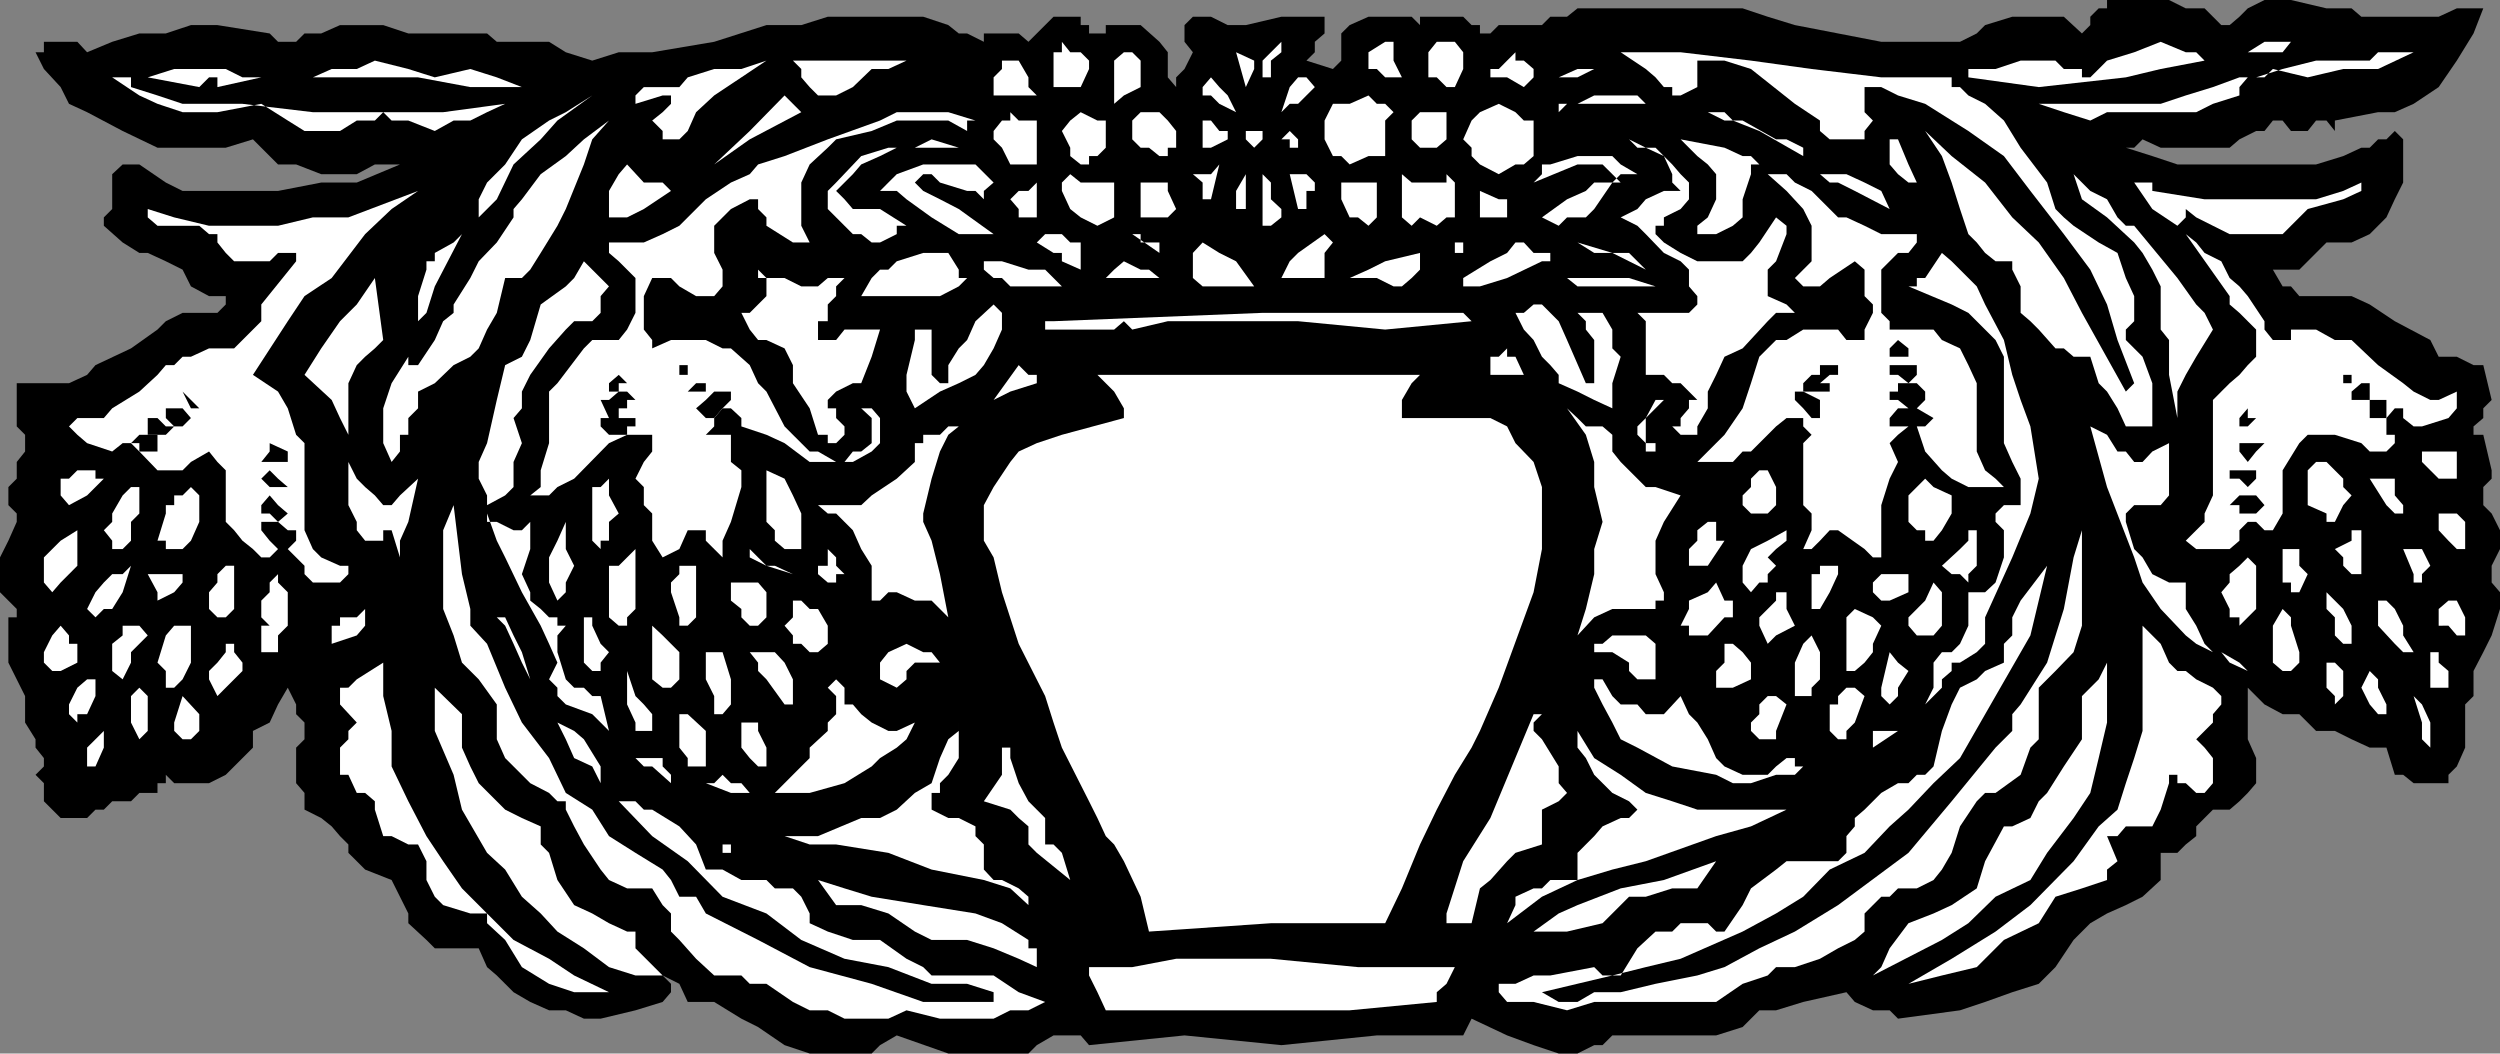
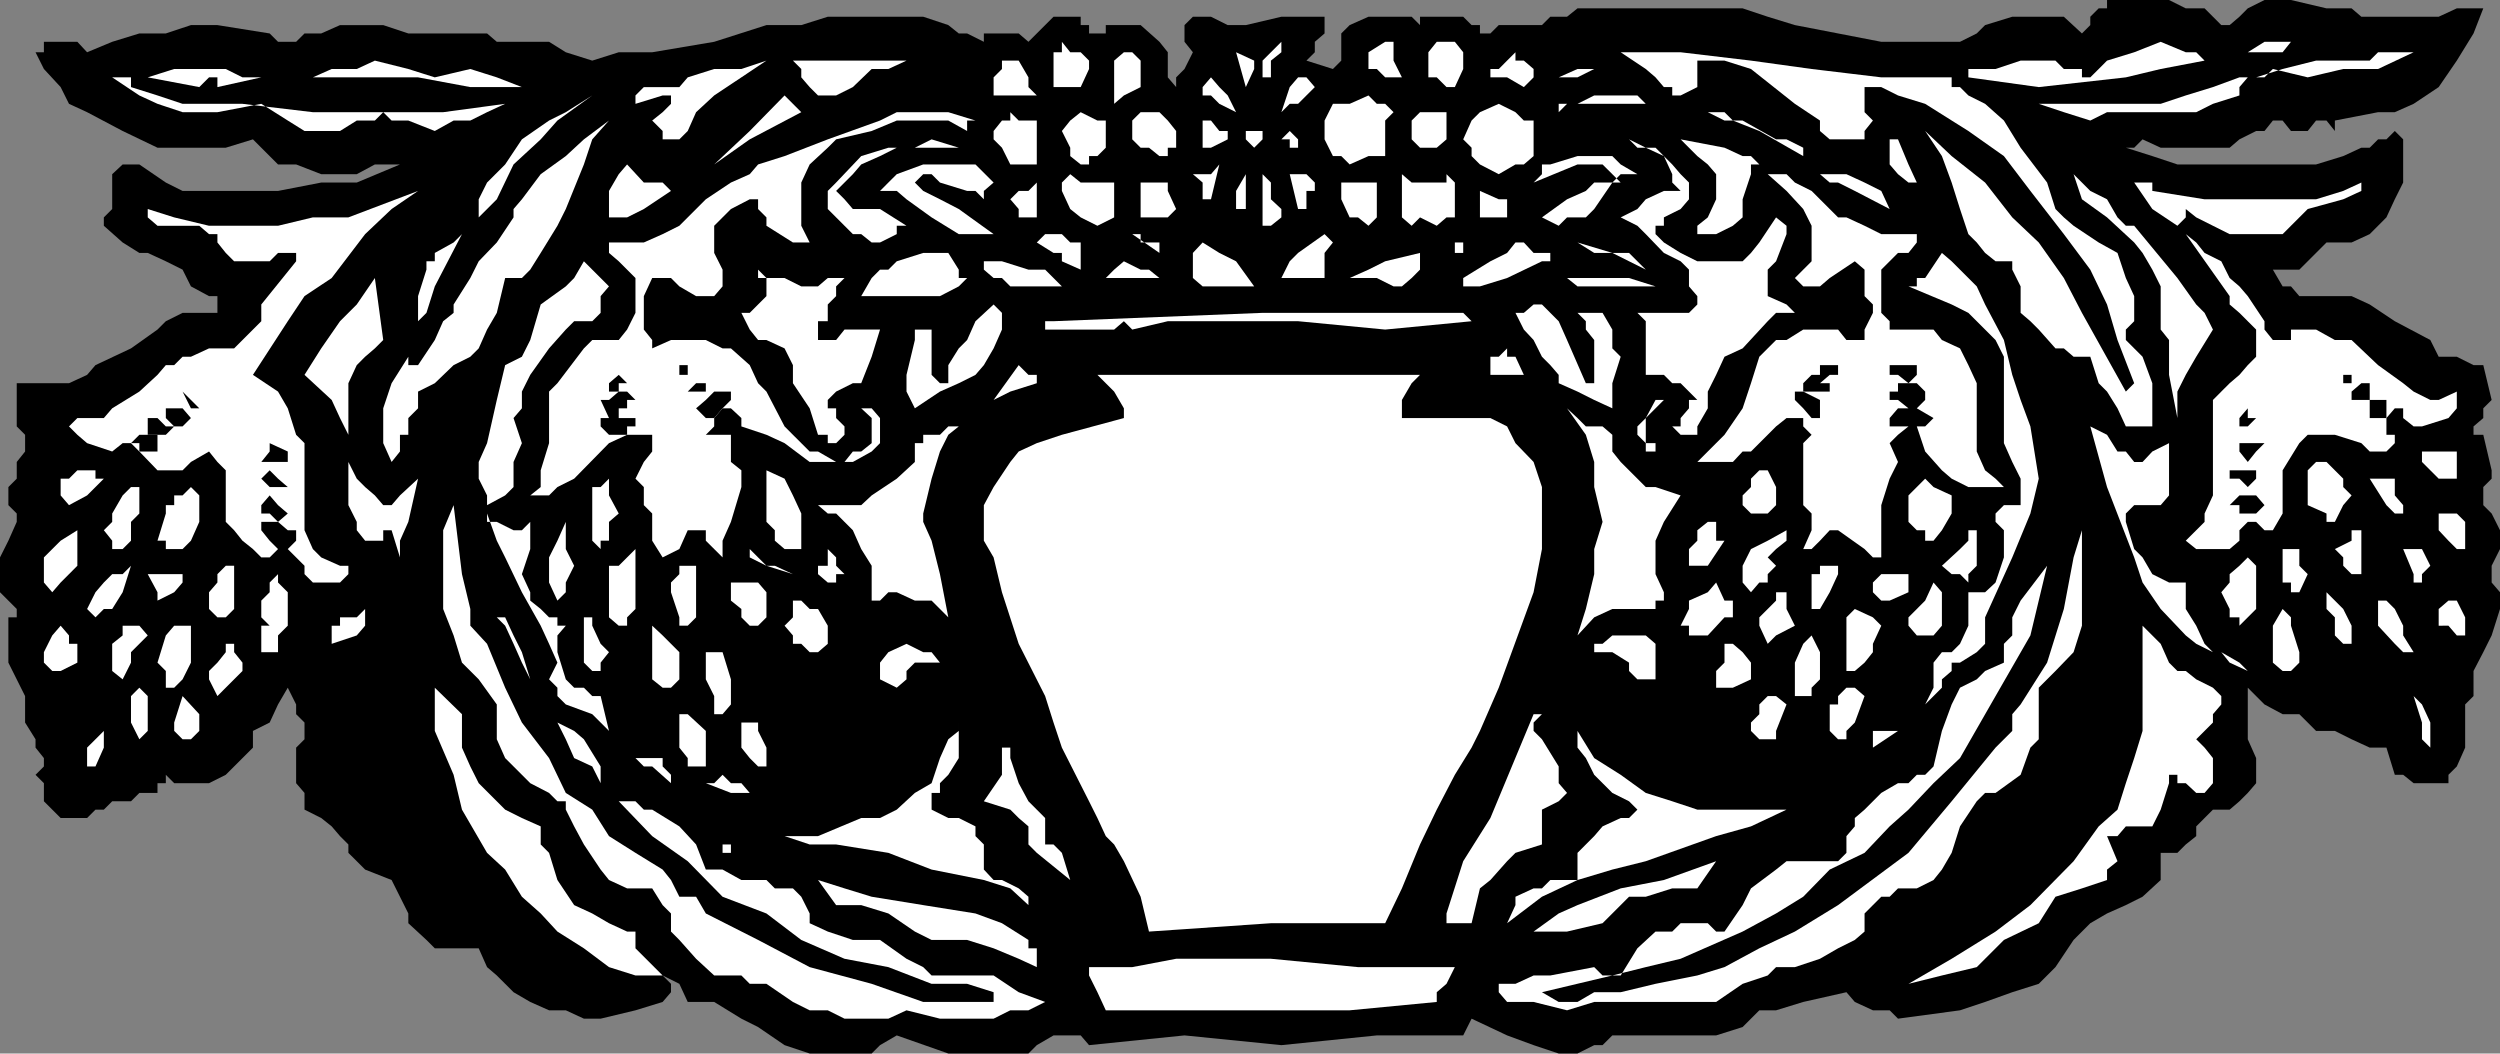
<svg xmlns="http://www.w3.org/2000/svg" width="358.801" height="151.199">
  <rect width="100%" height="100%" fill="#808080" stroke="none" />
-   <path d="M307.5 0h3.8l2.403 1.2h2.7l2.398 2.402H320l1.402-1.2 1.2-1.203L325 0h3.8l5.102 1.2h3.598l1.402 1.202H350l2.602-1.203h3.8L355 4.801l-2.398 3.898L350 12.5l-3.598 2.402-2.699 1.2h-2.402l-6.2 1.199v1.5l-1.199-1.5h-1.5l-1.199 1.5h-2.402l-1.2-1.5h-1.398L325 18.8h-1.2l-2.397 1.2L320 21.2h-9.898L307.5 20l-1.2 1.2h-1.198l3.8 1.202 3.598 1.2h19.902l3.899-1.2 2.601-1.203h1.2L341.3 20h1.199l1.203-1.2 1.2 1.2v6.2l-1.2 2.402-1.203 2.597-1.2 1.203-1.198 1.2L337.5 34.8h-3.598l-2.699 2.699L330 38.7h-3.797l1.399 2.402h1.199L330 42.5h7.5l2.602 1.2 3.601 2.402 5.098 2.699L350 51.199h2.602L355 52.402h1.402l1.2 5-1.2 1.2V60L355 61.2v1.202h1.402l1.2 5.098v1.2l-1.2 1.202V72.5l1.2 1.2 1.199 2.402V78.8l-1.2 2.398v2.403l1.2 1.398v2.402l-1.2 3.797-1.199 2.403L355 96.3v3.601l-1.2 1.2v6.199l-1.197 2.7-1.2 1.2v1.202h-5l-1.5-1.203h-1.199l-1.203-3.898h-2.398l-2.602-1.2-2.398-1.199h-2.7l-1.199-1.203L330 102.5h-2.398L325 101.102l-1.2-1.2-1.198-1.203v7.403l1.199 2.699v3.601l-1.2 1.399-1.199 1.199-1.402 1.2h-2.398l-1.2 1.202-1.199 1.2V120l-1.5 1.2-1.203 1.202h-2.398v3.899l-2.602 2.398-2.398 1.203-2.7 1.2L300 132.5l-2.398 2.402-2.602 3.899-2.398 2.398-3.801 1.203-3.899 1.399-3.601 1.199-8.899 1.2-1.199-1.2h-2.402l-2.598-1.2-1.203-1.398-6.2 1.399-3.898 1.199H252.5l-1.2 1.2-1.198 1.202-3.801 1.2h-14.899L230 150h-1.2l-2.398 1.2h-2.699l-3.601-1.2-3.801-1.398-5.098-2.403-1.203 2.403h-12.398l-13.7 1.398L170 148.602 156.3 150l-1.198-1.398h-3.899L148.801 150l-1.2 1.2h-11.5l-7.398-2.598-2.402 1.398-1.2 1.2h-8.898l-3.601-1.2-3.801-2.598-2.399-1.203-3.902-2.398h-3.797l-1.203-2.602L95.102 140l1.199 1.2v1.202l-1.2 1.399L91.204 145l-5 1.2h-2.402l-2.598-1.2h-2.402l-2.7-1.2-2.398-1.398L71.301 140l-1.399-1.2-1.199-2.698h-6.3l-1.2-1.2-2.601-2.402v-1.398l-1.2-2.403-1.199-2.398-3.8-1.5-1.2-1.2L50 122.403V121.2l-1.2-1.2-1.198-1.398-1.5-1.2-2.399-1.203v-2.398l-1.203-1.399v-5.101l1.203-1.2V103.7l-1.203-1.2v-1.398l-1.2-2.403-1.398 2.403-1.199 2.597-2.402 1.203v2.399l-3.899 3.898L30 112.402h-5l-1.2-1.203v1.203h-1.198v1.399H20L18.8 115h-2.698l-1.2 1.2h-1.199l-1.203 1.202H8.703L6.301 115v-2.598L5.1 111.2l1.2-1.199v-1.2l-1.2-1.5v-1.198L3.6 103.7v-3.797l-2.398-4.8v-6.5h1.2v-1.2l-1.2-1.203L0 85v-5l1.203-2.398 1.2-2.7V73.7l-1.2-1.199v-2.598l1.2-1.203v-2.398l1.199-1.5v-2.399l-1.2-1.203V55h7.5l2.598-1.2 1.203-1.398L18.801 50l3.8-2.7 1.2-1.198 2.402-1.2h5l1.2-1.203V42.5H30l-2.598-1.398-1.199-2.403-2.402-1.199-2.598-1.2H20l-2.398-1.5-2.7-2.398V31.2l1.2-1.199v-5l1.5-1.398H20l3.8 2.597 2.403 1.203h13.7l6.199-1.203h5.101l6.2-2.597H53.8L51.203 25h-5.101L42.5 23.602h-2.598L36.301 20l-3.899 1.2h-9.8l-5-2.4-5.102-2.698-2.598-1.2L8.703 12.5 6.301 9.902 5.1 7.5h1.2V6h4.8l1.4 1.5L16.102 6 20 4.8h3.8l3.602-1.198h3.801l7.5 1.199L39.903 6H42.5l1.203-1.2h2.399L48.8 3.603H55L58.602 4.8h11.3L71.301 6h7.5l2.402 1.5L85 8.7l3.8-1.2h4.802L102.5 6l7.5-2.398h5l3.8-1.2h13.7l3.602 1.2 1.5 1.199h1.199L141.203 6V4.8h5l1.399 1.2L150 3.602l1.203-1.2h3.899v1.2h1.199V4.8h2.402V3.6h5l2.7 2.399 1.199 1.5v3.602L168.8 12.5v-1.398l1.199-1.2 1.203-2.402L170 6V3.602l1.203-1.2h2.598l2.402 1.2h2.598l5.101-1.2h6.2v2.399L188.703 6v1.5L187.5 8.7l3.8 1.202 1.2-1.203V4.801l1.203-1.2 2.7-1.199h6.199l1.199 1.2v-1.2H210l1.203 1.2h1.2V4.8h1.5l1.199-1.2h6.199l1.199-1.199h2.402l1.5-1.203h23.7l3.601 1.203 3.899 1.2L270 6h11.3l2.403-1.2 1.2-1.198 3.898-1.2h7.402l2.598 2.399L300 3.6V2.403l1.203-1.203h1.2V0h5.097" />
+   <path d="M307.5 0h3.8l2.403 1.2h2.7l2.398 2.402H320l1.402-1.2 1.2-1.203L325 0h3.8l5.102 1.2h3.598l1.402 1.202H350l2.602-1.203h3.8L355 4.801l-2.398 3.898L350 12.5l-3.598 2.402-2.699 1.2h-2.402l-6.2 1.199v1.5l-1.199-1.5h-1.5l-1.199 1.5h-2.402l-1.2-1.5h-1.398L325 18.8h-1.2l-2.397 1.2L320 21.2h-9.898L307.5 20l-1.2 1.2h-1.198l3.8 1.202 3.598 1.2h19.902l3.899-1.2 2.601-1.203h1.2L341.3 20h1.199l1.203-1.2 1.2 1.2v6.2l-1.2 2.402-1.203 2.597-1.2 1.203-1.198 1.2L337.5 34.8h-3.598l-2.699 2.699L330 38.7h-3.797l1.399 2.402h1.199L330 42.5h7.5l2.602 1.2 3.601 2.402 5.098 2.699L350 51.199h2.602L355 52.402h1.402l1.2 5-1.2 1.2V60L355 61.2v1.202h1.402l1.2 5.098v1.2l-1.2 1.202V72.5l1.2 1.2 1.199 2.402V78.8l-1.2 2.398v2.403l1.2 1.398v2.402l-1.2 3.797-1.199 2.403L355 96.3v3.601l-1.2 1.2v6.199l-1.197 2.7-1.2 1.2v1.202h-5l-1.5-1.203h-1.199l-1.203-3.898h-2.398l-2.602-1.2-2.398-1.199h-2.7l-1.199-1.203L330 102.5h-2.398L325 101.102l-1.2-1.2-1.198-1.203v7.403l1.199 2.699v3.601l-1.2 1.399-1.199 1.199-1.402 1.2h-2.398l-1.2 1.202-1.199 1.2V120l-1.5 1.2-1.203 1.202h-2.398v3.899l-2.602 2.398-2.398 1.203-2.7 1.2L300 132.5l-2.398 2.402-2.602 3.899-2.398 2.398-3.801 1.203-3.899 1.399-3.601 1.199-8.899 1.2-1.199-1.2h-2.402l-2.598-1.2-1.203-1.398-6.2 1.399-3.898 1.199H252.5l-1.2 1.2-1.198 1.202-3.801 1.2h-14.899L230 150h-1.2l-2.398 1.2h-2.699l-3.601-1.2-3.801-1.398-5.098-2.403-1.203 2.403h-12.398l-13.7 1.398L170 148.602 156.3 150l-1.198-1.398h-3.899L148.801 150l-1.2 1.2h-11.5l-7.398-2.598-2.402 1.398-1.2 1.2h-8.898l-3.601-1.2-3.801-2.598-2.399-1.203-3.902-2.398h-3.797l-1.203-2.602L95.102 140l1.199 1.2v1.202l-1.2 1.399L91.204 145l-5 1.2h-2.402l-2.598-1.2h-2.402l-2.7-1.2-2.398-1.398L71.301 140l-1.399-1.2-1.199-2.698h-6.3l-1.2-1.2-2.601-2.402v-1.398l-1.2-2.403-1.199-2.398-3.8-1.5-1.2-1.2L50 122.403V121.2l-1.2-1.2-1.198-1.398-1.5-1.2-2.399-1.203v-2.398l-1.203-1.399v-5.101l1.203-1.2V103.7l-1.203-1.2v-1.398l-1.2-2.403-1.398 2.403-1.199 2.597-2.402 1.203v2.399l-3.899 3.898L30 112.402h-5l-1.2-1.203v1.203h-1.198v1.399H20L18.8 115h-2.698l-1.2 1.2h-1.199l-1.203 1.202H8.703L6.301 115v-2.598L5.1 111.2l1.2-1.199v-1.2l-1.2-1.5v-1.198L3.6 103.7v-3.797l-2.398-4.8v-6.5h1.2v-1.2l-1.2-1.203L0 85v-5l1.203-2.398 1.2-2.7V73.7l-1.2-1.199v-2.598l1.2-1.203v-2.398l1.199-1.5v-2.399l-1.2-1.203V55h7.5l2.598-1.2 1.203-1.398L18.801 50l3.8-2.7 1.2-1.198 2.402-1.2h5V42.5H30l-2.598-1.398-1.199-2.403-2.402-1.199-2.598-1.2H20l-2.398-1.5-2.7-2.398V31.2l1.2-1.199v-5l1.5-1.398H20l3.8 2.597 2.403 1.203h13.7l6.199-1.203h5.101l6.2-2.597H53.8L51.203 25h-5.101L42.5 23.602h-2.598L36.301 20l-3.899 1.2h-9.8l-5-2.4-5.102-2.698-2.598-1.2L8.703 12.5 6.301 9.902 5.1 7.5h1.2V6h4.8l1.4 1.5L16.102 6 20 4.8h3.8l3.602-1.198h3.801l7.5 1.199L39.903 6H42.5l1.203-1.2h2.399L48.8 3.603H55L58.602 4.8h11.3L71.301 6h7.5l2.402 1.5L85 8.7l3.8-1.2h4.802L102.5 6l7.5-2.398h5l3.8-1.2h13.7l3.602 1.2 1.5 1.199h1.199L141.203 6V4.8h5l1.399 1.2L150 3.602l1.203-1.2h3.899v1.2h1.199V4.8h2.402V3.6h5l2.7 2.399 1.199 1.5v3.602L168.8 12.5v-1.398l1.199-1.2 1.203-2.402L170 6V3.602l1.203-1.2h2.598l2.402 1.2h2.598l5.101-1.2h6.2v2.399L188.703 6v1.5L187.5 8.7l3.8 1.202 1.2-1.203V4.801l1.203-1.2 2.7-1.199h6.199l1.199 1.2v-1.2H210l1.203 1.2h1.2V4.8h1.5l1.199-1.2h6.199l1.199-1.199h2.402l1.5-1.203h23.7l3.601 1.203 3.899 1.2L270 6h11.3l2.403-1.2 1.2-1.198 3.898-1.2h7.402l2.598 2.399L300 3.6V2.403l1.203-1.203h1.2V0h5.097" />
  <path fill="#fff" d="M210 7.5v2.402l-1.2 2.598h-1.198l-1.399-1.398H205V7.5l1.203-1.5h2.598L210 7.5M331.203 6h-2.402l-1.2 1.5h-5L325 6h6.203M200 6v2.7l1.203 2.402h-2.402l-1.2-1.2h-1.199V7.5l2.399-1.5H200m-44.898 1.5 1.199 1.2v1.202l-1.2 2.598h-3.898v-5h1.2V6l1.199 1.5h1.5m28.8 0-1.5 1.2v2.402h-1.199V8.699l2.7-2.699v1.5m132.499 1.2-6.3 1.202-5 1.2-12.5 1.398-10.102-1.398v-1.2h3.902L290 8.7h5l1.203 1.203h2.598v1.2H300l1.203-1.2 1.2-1.203 3.897-1.2 3.8-1.5 3.602 1.5h1.5l1.2 1.2m-75.199-1.2 10.098 1.2L260 9.901l10 1.2h10.102V12.5h1.199l1.199 1.2 2.402 1.202 2.7 2.399L290 21.199l3.8 5L295 30l1.203 1.2 1.399 1.202 3.601 2.399 2.7 1.5 1.199 3.601L306.3 42.5v3.602l-1.2 1.199v1.5l2.399 2.398L308.902 55v6.2h-3.8l-1.2-2.598-1.5-2.403L301.203 55 300 51.2h-2.398l-1.399-1.2H295l-2.398-2.7-1.2-1.198-1.402-1.2v-3.8l-1.2-2.403V37.5h-2.398l-1.5-1.2-1.199-1.5-1.203-1.198L281.3 30l-1.198-3.8-1.399-3.798-2.402-3.601 3.8 3.601 4.801 3.797 3.899 5 3.8 3.602 3.602 5.101 2.598 5 6.3 11.297 1.2-1.199-2.399-6.2-1.5-5.1-2.402-5-3.797-5.098-4.8-6.2-3.801-5-5.102-3.601-6.2-3.899-3.898-1.203L270 12.5h-2.398v3.602L268.8 17.3l-1.2 1.5V20h-5l-1.398-1.2v-1.5l-3.601-2.398-6.301-5-3.8-1.202h-3.898v3.8l-2.399 1.2H240v-1.2h-1.2l-1.198-1.398-1.399-1.2-3.601-2.402h8.601m-77.5 1.2v3.8l-2.402 1.2-1.399 1.202V8.7l1.399-1.199h1.199l1.203 1.2M180 8.7v1.202l-1.2 2.598-1.398-5L180 8.7m166.402-1.2-5.101 2.402h-5l-5.098 1.2-5-1.2-1.203 1.2h-1.2l3.802-1.2 4.8-1.203h7.7L341.3 7.5h5.101m-126.299 3.602-1.399 1.398-2.402-1.398h-2.399v-1.2h1.2L216.3 8.7l1.2-1.2v1.2h1.203l1.399 1.202v1.2m-90-2.402L127.5 9.901h-2.398l-2.7 2.598L120 13.7h-2.598l-1.199-1.2L115 11.102v-1.2L113.8 8.7H110l-3.598 2.403L102.5 13.7l-2.598 2.403-1.199 2.699L97.5 20h-2.398v-1.2l-1.5-1.5 1.5-1.198 1.199-1.2V13.7h-1.2l-3.898 1.203V13.7l1.2-1.199H97.5l1.203-1.398 3.797-1.2h3.902L110 8.7h20.102m18.698 5h-6.198v-2.598l1.199-1.2V8.7h2.402l1.399 2.403V12.5l1.199 1.2m-86.399-2.598 5.098-1.2 3.8 1.2 3.602 1.398H67.5L60 11.102H44.902l2.7-1.2h3.601L53.801 8.7l4.8 1.203 3.801 1.2M37.5 11.102 31.203 12.5v-1.398H30L28.602 12.5l-7.399-1.398L25 9.902h7.402l2.399 1.2H37.5m191.3-1.2-2.398 1.2h-2.699l2.7-1.2h2.398m-51.399 6.2-2.402-1.2-1.2-1.203h-1.198V12.5l1.199-1.398L175 12.5l1.203 1.2 1.2 2.402M187.5 13.7l-1.2 1.202h-1.198l-1.2 1.2 1.2-3.602 1.199-1.398h1.199l1.203 1.398-1.203 1.2" />
  <path fill="#fff" d="m18.8 12.5 3.802 1.2 3.601 1.202h8.598l10.101 1.2h18.7l8.898-1.2-2.598 1.2L67.5 17.3h-2.398l-2.7 1.5-3.8-1.5h-2.399L55 16.1l-1.2 1.2h-2.597l-2.402 1.5h-5.098l-2.402-1.5-3.801-2.399-6.297 1.2h-5l-3.601-1.2L20 13.7l-3.898-2.597H18.8V12.5m303.802-1.398-1.2 1.398v1.2l-3.8 1.202-2.399 1.2h-12.8L300 17.3l-3.797-1.2-3.601-1.199H290h20.102l3.601-1.203 3.899-1.199 3.8-1.398h1.2M85 13.7l-5 3.6-2.398 2.7-3.899 3.602-2.402 5-2.598 2.597v-2.597l1.2-2.403 2.597-2.597L74.902 20l3.899-2.7 2.402-1.198L85 13.699m151.203 1.203h-11.3l-1.2 1.2v-1.2h2.7L228.8 13.7h6.2l1.203 1.203M115 16.102 107.602 20l-5.102 3.602 5.102-4.801 5-5.102 1.199 1.203 1.199 1.2m85 0-1.2 1.199v5.101h-2.398l-2.699 1.2-1.203-1.2h-1.2L190.103 20v-2.7l1.199-2.398h2.402l2.7-1.203 1.199 1.203h1.199l1.199 1.2m18.702 1.198h1.399v5.102l-1.399 1.2H217.5L215.102 25l-2.7-1.398-1.199-1.2V21.2L210 20l1.203-2.7 1.2-1.198 2.699-1.2 2.398 1.2 1.203 1.199M168.8 18.8v2.4h-1.198v1.202h-1.2l-1.5-1.203h-1.199L162.5 20v-2.7l1.203-1.198h2.7l1.199 1.199 1.199 1.5m38.801-.001V20l-1.399 1.2h-2.402l-1.2-1.2v-2.7l1.2-1.198h3.8V18.8M140 17.3h-1.2v1.5l-2.698-1.5h-7.399l-3.601 1.5L120 20l-1.2 1.2-2.597 2.402L115 26.199v6.203l1.203 2.399h-2.402L110 32.402V31.2l-1.2-1.2v-1.398h-1.198l-2.7 1.398-2.402 2.402v3.899l1.203 2.398v2.403L102.5 42.5h-2.598L97.5 41.102l-1.2-1.2h-2.698l-1.2 2.598v4.8l1.2 1.5V50l2.699-1.2h5l2.402 1.2h1.2l2.699 2.402L108.8 55l1.2 1.2 2.602 5 1.199 1.202 2.402 2.399h1.2L120 66.3h1.203l1.2-1.5h1.199l1.5-1.2V60l-1.5-1.398h1.5L126.3 60v3.602l-1.2 1.199-2.699 1.5h-6.199l-3.601-2.7L110 62.403l-3.598-1.203V60l-1.5-1.398h-1.199L102.5 60v1.2l-1.2 1.202h3.602v3.899l1.5 1.199v2.402l-1.5 5-1.199 2.7V80l-1.203-1.2-1.2-1.198v-1.5h-2.597L97.5 78.8 95.102 80l-1.5-2.398v-3.903l-1.2-1.199v-2.598L91.203 68.7l1.2-2.398 1.199-1.5v-2.399H90l-2.598 1.2-5 5.097L80 69.902l-1.2 1.2h-2.698l1.5-1.2V67.5l1.199-3.898v-7.403L80 55l3.8-5 1.2-1.2h3.8l1.2-1.5 1.203-2.398v-5L88.801 37.5l-1.399-1.2v-1.5h5l2.7-1.198 2.398-1.2 3.8-3.8 3.602-2.403 2.7-1.199 1.199-1.398 3.8-1.2 6.2-2.402 7.5-2.7 2.402-1.198h7.399L140 17.3m118.8 3.9v1.202l-6.3-3.601-3.797-1.5H247.5l-2.398-1.2h2.398l1.203 1.2h1.399l4.8 2.699h1.5l2.399 1.2m-100.098-2.4v2.4l-1.203 1.202h-1.2v1.2h-1.198l-1.5-1.2V21.2l-1.2-2.398 1.2-1.5 1.5-1.2 2.398 1.2h1.203v1.5M148.8 18.8v4.802H145l-1.2-2.403L142.603 20v-1.2l1.199-1.5H145v-1.198l1.203 1.199h2.598v1.5M176.203 20l-2.402 1.2h-1.2v-3.9h1.2L175 18.8h1.203V20M72.5 39.902l-1.2 5-1.398 2.399L68.703 50 67.5 51.2l-2.398 1.202-2.7 2.598L60 56.2v2.402L58.602 60v2.402h-1.2v2.399l-1.199 1.5L55 63.6v-5l1.203-3.6 2.399-3.8v1.202H60l2.402-3.601 1.2-2.7 1.5-1.199V43.7l2.398-3.797 1.203-2.402 2.598-2.7 2.402-3.6V30l1.2-1.398L77.601 25l3.601-2.598L83.801 20l3.601-2.7L85 20l-1.2 3.602L81.204 30 80 32.402l-2.398 3.899-1.5 2.398-1.2 1.203H72.5M186.3 21.2h-1.198V20h-1.2l1.2-1.2L186.3 20v1.2m-5.097-1.2L180 21.2l-1.2-1.2v-1.2h2.403V20m71.297 3.602h-1.2V25l-1.198 3.602v2.597l-1.399 1.203-2.402 1.2h-2.7v-1.2l1.5-1.203 1.2-2.597V25l-1.2-1.398-1.5-1.2L241.204 20l6.297 1.2 2.602 1.202h1.199l1.199 1.2" />
  <path fill="#fff" d="M138.8 21.2h-10.097l-2.402 1.202-2.7 1.2L122.403 25 120 27.402l1.203 1.2 1.2 1.398h3.898l3.8 2.402h-1.398v1.2l-2.402 1.199h-1.2l-1.5-1.2h-1.199L118.801 30v-2.598L120 26.2l3.602-3.797L127.5 21.2h3.8l2.404-1.2 3.899 1.2h1.199m99.998 1.202 1.2 1.2L241.203 25l1.2 1.2v2.402l-1.2 1.398-2.402 1.2v1.202h-1.2v1.2l1.2 1.199 2.402 1.5 2.399 1.199h6.5l1.199-1.2 1.199-1.5 2.402-3.6 1.5 1.202v1.2l-1.5 3.898-1.199 1.2v3.8l2.7 1.2 1.199 1.202h-2.7l-1.199 1.2L250.102 50l-2.602 1.2-1.2 2.6-1.198 2.4v2.402l-1.5 2.597v1.203h-2.399L240 61.2h1.203V60l1.2-1.398v-1.2h1.199l-1.2-1.203L241.203 55H240l-1.2-1.2h-2.597V55v-8.898l-1.203-1.2h7.402l1.2-1.203V42.5l-1.2-1.398v-2.403l-1.199-1.199-2.402-1.2-2.598-2.698-1.203-1.2-2.398-1.203L235 30l1.203-1.398 2.598-1.2h2.402L240 26.2V25l-1.2-2.598-2.597-1.203L233.801 20 235 21.2h2.602l1.199 1.202M272.402 20l1.5 3.602 1.2 2.597h-1.2l-1.5-1.199-1.199-1.398V20h1.2" />
  <path fill="#fff" d="M235 25h-2.398l-1.2 1.2-2.601 3.8-1.2 1.2h-2.699l-1.199 1.202-2.402-1.203 3.601-2.597 2.7-1.2L228.8 26.2h3.8l-1.197-1.2L230 23.602h-3.598l-6.3 2.597L221.3 25v-1.398h1.199l3.902-1.2h5l1.2 1.2L235 25M96.3 27.402 92.403 30 90 31.2h-2.598v-3.798L88.801 25 90 23.602l2.402 2.597h2.7l1.199 1.203m46.301-1.202-1.399 1.202v1.2l-1.203-1.2h-1.2l-3.898-1.203L133.703 25H132.5l-1.2 1.2 1.2 1.202 2.402 1.2 2.7 1.398 5 3.602h-5l-3.899-2.403-3.601-2.597-1.399-1.2h-2.402L127.5 26.2l1.203-1.2 3.797-1.398h7.5l2.602 2.597m31.198 2.403h-1.198v-2.403L171.203 25h2.598L175 23.602l-1.2 5m8.602 3.8h-1.199V25l1.2 1.2v2.402l1.5 1.398v1.2l-1.5 1.202M265 31.2l2.602 1.202 2.398 1.2h5.102V34.8l-1.2 1.5h-1.5l-1.199 1.199L270 38.7v6.202l1.203 1.2V47.3h6.297l1.203 1.5 2.598 1.2 1.199 2.402L283.703 55v9.8l1.2 2.7 1.5 1.2 1.199 1.202H282.5l-2.398-1.203-1.399-1.199-2.402-2.7-1.2-3.6h1.2L277.5 60l-2.398-1.398 1.199-1.2V56.2L275.1 55h-2.699v1.2h-1.199v1.202h1.2l1.5 1.2h-1.5l-1.2 1.398v1.2h2.7l-1.5 1.202-1.2 1.2 1.2 2.699-1.2 2.398L270 72.5V80h-1.2l-1.198-1.2-3.801-2.698h-1.2l-1.398 1.5L260 78.8h-1.2l1.2-2.7v-2.4l-1.2-1.199v-8.898l1.2-1.2-1.2-1.203V60h-2.398l-1.5 1.2-1.199 1.202-2.402 2.399h-1.2l-1.398 1.5h-7.5 2.399l3.898-3.899 2.602-3.8L251.3 55l1.199-3.8 1.203-1.2 1.2-1.2h1.5l2.398-1.5h5l1.2 1.5h2.602v-1.5l1.199-2.398V43.7l-1.2-1.199v-3.8l-1.398-1.2-3.601 2.402-1.399 1.2h-2.402l-1.2-1.2 1.2-1.203L260 37.5v-5.098L258.8 30l-2.398-2.598L253.703 25h2.7l1.199 1.2L260 27.401 262.602 30l1.199 1.2H265m-76.297-5v1.202H187.5V30h-1.2l-1.198-5h2.398l1.203 1.2m18.899 0V25l1.199 1.2v5h-1.2l-1.398 1.202-2.402-1.203-1.2 1.203-1.398-1.203V25l1.399 1.2h5m63.601 3.8-5-2.598-2.402-1.203h-1.2L261.204 25H265l2.602 1.2L270 27.401 271.203 30m-112.5-3.8h1.2v5l-2.403 1.202-2.398-1.203-1.5-1.199-1.2-2.598V26.2l1.2-1.199 1.5 1.2h3.601M178.8 30h-1.398v-2.598L178.801 25v5M306.3 32.402l6.2 7.5 2.703 3.797 1.2 1.203 1.199 2.399-2.399 3.898-1.5 2.602-1.203 2.398V60l-1.2-6.2v-5l-1.198-1.5v-6.198l-1.2-2.403-1.402-2.398-1.2-1.5-3.898-3.602-3.601-2.597L297.6 25l1.2 1.2 1.2 1.201 2.402 1.2 1.5 2.597 1.2 1.203h1.199M197.602 26.2v5l-1.2 1.202-1.5-1.203h-1.199l-1.203-2.597v-2.403h5.102m-30 1.203L168.8 30l-1.2 1.2h-3.898v-5h3.899v1.202m141.301 0 7.5 1.2h16l3.899-1.2 2.601-1.203v1.203l-2.601 1.2L331.203 30l-3.601 3.602H320l-2.398-1.2-2.399-1.203-1.5-1.199v1.2l-1.203 1.202L308.902 30l-2.601-3.8h2.601v1.202M148.8 26.2v5h-2.597V30L145 28.602l1.203-1.2h1.399L148.8 26.2m67.5 2.402v2.597h-3.898v-3.797l2.7 1.2h1.199M60 27.402 56.203 30l-3.8 3.602-4.801 6.3-3.899 2.598-2.402 3.602-5 7.699 3.601 2.398 1.399 2.403 1.199 3.8 1.203 1.2v12.5l1.2 2.699L46.101 80l2.699 1.2H50v1.202l-1.2 1.2h-3.898l-1.199-1.2V81.2l-2.402-2.398 1.199-1.2v-1.5h-1.2l-1.398-1.199H37.5v1.2l1.203 1.5 1.2 1.199-1.2 1.199H37.5l-1.2-1.2-1.5-1.198-1.198-1.5-1.2-1.2V67.5l-1.199-1.2L30 64.8l-2.598 1.5-1.199 1.2h-3.601L20 64.8l-1.2-1.198h-1.198l-1.5 1.199-3.602-1.2-1.398-1.199-1.2-1.203 1.2-1.199h3.8l1.2-1.398L20 56.199l2.602-2.398 1.199-1.399H25l1.203-1.203h1.2L30 50h3.602l3.898-3.898v-2.403l5-6.199v-1.2h-2.598l-1.199 1.2h-5.101l-1.2-1.2-1.199-1.5v-1.198H30l-1.398-1.2h-6L21.203 31.2V30L25 31.2l5 1.202h9.902l5-1.203H50l10-3.797m130.102 12.5h-6.2l1.2-2.402 1.199-1.2 3.8-2.698 1.2 1.199-1.2 1.5v3.601M66.3 33.602l-3.898 7.5-1.199 3.8-1.203 1.2V48.8v-6.3l1.203-3.8v-1.2h1.2v-1.2l2.699-1.5 1.199-1.198m88.801 1.198v3.9l-2.7-1.2v-1.2h-1.199l-2.402-1.5L150 33.603h2.402l1.2 1.199h1.5m11.3-.002v1.5l-3.902-2.698h1.203V34.8h2.7" />
  <path fill="#fff" d="M322.602 42.5 325 46.102V47.3l1.203 1.5h2.598v-1.5h3.601l2.7 1.5h2.398l3.8 3.601L344.903 55l1.5 1.2 2.399 1.202H350l2.602-1.203v2.403l-1.2 1.398-3.8 1.2h-1.2l-1.5-1.2v-1.398h-1.199L342.5 60v2.402h1.203v1.2L342.5 64.8h-2.398l-1.2-1.2-3.8-1.199h-3.899l-1.203 1.2-2.398 3.898v6.2l-1.399 2.402H325l-1.2-1.2h-1.198l-1.2 1.2v1.5L320 78.8h-4.797l-1.5-1.2 2.7-2.699V73.7l1.199-2.597v-13.7L318.8 56.2 320 55l1.402-1.2 1.2-1.398L323.8 51.2v-3.898l-2.399-2.399L320 43.7v-1.2l-6.297-8.898 1.5 1.199 1.2 1.5L318.8 37.5l1.2 2.402 1.402 1.2 1.2 1.398m-86.399-3.8-4.8-2.4H228.8l-2.399-1.5 5 1.5h2.399l1.2 1.2 1.203 1.2M210 34.8v1.5h-1.2v-1.5h1.2m-30 6.302h-7.398l-1.399-1.2v-3.601l1.399-1.5L175 36.3l2.402 1.199L180 41.102m42.5-4.802v1.2h-1.2l-5 2.402-3.898 1.2H210v-1.2l3.902-2.402 2.399-1.2 1.199-1.5h1.203l1.399 1.5h2.398m-83.7 3.602-1.198 1.2-2.7 1.398h-11.3l1.5-2.598L126.3 38.7h1.199l1.203-1.199 3.797-1.2h3.602l1.5 2.4v1.202h1.199m150 13.897 1.2 3.602 1.402 3.797 1.2 7.5-1.2 5L288.801 80l-3.899 8.602v3.8l-1.199 1.2-2.402 1.5h-1.2V96.3l-1.398 1.199v1.2l-2.402 2.402 1.199-2.403v-3.597l1.203-1.5h1.399l1.199-1.2L282.5 89.8V85h2.402l1.5-1.398 1.2-3.602v-3.898l-1.2-1.2V73.7l1.2-1.199H290v-3.8l-1.2-2.4-1.198-2.698V51.199l-1.2-2.398-2.699-2.7-1.203-1.199-2.398-1.203-6.2-2.597h1.2v-1.2h1.199l2.402-3.601 1.399 1.199 2.398 2.402 1.203 1.2 1.2 2.597 2.699 5.102 1.199 5M203.8 37.5v1.2l-1.198 1.202-1.399 1.2H200l-2.398-1.2h-3.899l2.7-1.203L198.8 37.5l5-1.2v1.2m-51.398 3.602H145l-1.2-1.2h-1.198l-1.399-1.203V37.5h2.598l3.8 1.2H150l2.402 2.402m-65 0L86.203 42.5v2.402L85 46.102h-2.598L81.203 47.3 78.801 50l-2.7 3.8-1.199 2.4v2.402L73.703 60l1.2 3.602-1.2 2.699v3.601l-1.203 1.2-2.598 1.398v2.402h1.399l2.402 1.2h1.2l1.199-1.2v3.899l-1.2 3.601 1.2 2.598v1.2l1.5 1.202 1.199 1.2H80V89.8h1.203L80 91.199v2.403l1.203 3.898 1.2 1.2H83.8l1.2 1.201h1.203l1.2 5-1.2-1.203L85 102.5l-3.797-1.398-1.203-1.2V98.7l-1.2-1.2 1.2-2.398-1.2-2.7-1.198-2.601-2.7-4.801-2.402-5-1.2-2.398-1.398-3.903v-2.597l-1.199-2.403v-2.398l1.2-2.7 1.398-6.199 1.199-5 2.402-1.203 1.2-2.398 1.5-5.102 3.601-2.597 1.2-1.2L83.8 37.5l3.601 3.602m79.001-1.2H157.5h1.203l1.2-1.203L161.3 37.5l2.402 1.2h1.2l1.5 1.202m-49 1.2 1.399-1.2h2.402l-1.203 1.2V42.5l-1.2 1.2v2.402h-1.398V48.8H120l1.203-1.5h5.098l-1.2 3.898-1.5 3.801h-1.199L120 56.2l-1.2 1.202v1.2h1.2V60l1.203 1.2v1.202l-1.203 1.2h-1.2v-1.2h-1.398l-1.199-3.8L113.801 55v-2.598L112.6 50l-2.6-1.2h-1.2l-1.198-1.5-1.2-2.398h1.2L108.8 43.7l1.2-1.2v-2.598h-1.2V38.7l1.2 1.203h2.602l2.398 1.2h2.402m120.2-.001h-11.2l-1.5-1.2h8.899l3.8 1.2M55 48.8 53.8 50l-1.398 1.2-1.199 1.202L50 55v7.402L48.8 60l-1.198-2.598-3.899-3.601L46.102 50l2.699-3.898 2.402-2.403 2.598-3.797L55 48.801M227.602 55h1.199v-6.2l-1.2-1.5v-1.198l-1.199-1.2H230l1.402 2.399V50l1.2 1.2-1.2 3.8v3.602l-2.601-1.2-2.399-1.203L223.703 55v-1.2l-1.203-1.398-1.2-1.203-1.198-2.398-1.399-1.5-1.203-2.399h1.203l1.399-1.203h1.199l2.402 2.403 1.2 2.699L227.601 55M143.8 44.902v2.399L142.603 50l-1.399 2.402L140 53.801 137.602 55l-2.7 1.2-3.601 2.402-1.2-2.403v-2.398l1.2-5v-1.5h2.402v6.5l1.2 1.199h1.199v-2.598l1.5-2.402 1.199-1.2L140 46.103l2.602-2.403 1.199 1.203m67.402 1.199L198.801 47.3l-12.5-1.2h-18.7l-5.101 1.2-1.2-1.2-1.398 1.2H150v-1.2h1.203l30-1.199H210l1.203 1.2" />
-   <path d="M273.902 50v1.2h-2.699V50l1.2-1.2 1.5 1.2" />
  <path fill="#fff" d="M218.703 53.8h-4.8v-2.6h1.199L216.3 50v1.2h1.199l1.203 2.6" />
  <path d="M98.703 52.402v1.399H97.5v-1.399h1.203M275.102 53.8l-1.2 1.2-1.5-1.2h-1.199v-1.398h3.899v1.399" />
  <path fill="#fff" d="m148.8 55-3.8 1.2-2.398 1.202 3.601-5 1.399 1.399h1.199V55" />
  <path d="M263.8 52.402v1.399h-1.198L261.203 55h1.399v1.2H258.8V55l1.2-1.2h1.203v-1.398h2.598" />
  <path fill="#fff" d="m203.8 53.8-1.198 1.2-1.399 2.402V60h12.7l2.398 1.2 1.199 2.402 2.602 2.699 1.199 3.601v8.899L220.1 85l-5 13.7-2.699 6.202-1.199 2.399-2.402 3.898-2.598 5-2.402 5-2.598 6.301-2.402 5h-16.399l-17.5 1.2-1.199-5-2.402-5.098-1.399-2.403-1.199-1.199-1.203-2.598-1.2-2.402-3.898-7.7-1.199-3.6L150 99.901l-3.797-7.5L143.801 85l-1.2-5-1.398-2.398V72.5l1.399-2.598L145 66.301l1.203-1.5 2.598-1.2 3.601-1.199L161.301 60v-1.398l-1.399-2.403-2.402-2.398h46.3" />
  <path d="M337.5 55h-1.2v-1.2h1.2V55M90 55h-1.2v1.2h-1.398V55h-1.199 1.2l1.398-1.2L90 55m11.3 0v1.2h-2.597l1.2-1.2h1.398m238.801 1.2v1.202H337.5V56.2l1.402-1.2h1.2v1.2m-235.2 0v1.202l-1.199 1.2L102.5 60h-1.2l-1.398-1.398 1.399-1.2L102.5 56.2h2.402m-13.699 1.202H90v1.2h-1.2V60h2.403v1.2H90v1.202h-2.598L86.203 61.2V60h1.2l-1.2-2.598h1.2L88.8 56.2H90l1.203 1.203m170 1.199V60H260l-1.2-1.398-1.198-1.2V56.2h1.199l2.402 1.203v1.2m-232.601-.001h-1.2l-1.199-2.403 1.2 1.203 1.199 1.2m313.898-1.2V60h-2.398v-2.598h2.398" />
  <path fill="#fff" d="M238.8 57.402 236.204 60v3.602h1.399V64.8l1.199 1.5-1.2-1.5h-1.398v-1.2L235 62.403V61.2l1.203-1.2 1.399-2.598h1.199" />
  <path d="m27.402 60-1.199 1.2H25L23.8 60v-1.398h2.403l1.2 1.398" />
  <path fill="#fff" d="M231.402 62.402v2.399l1.2 1.5 3.601 3.601h1.399l3.601 1.2-2.402 3.8-1.2 2.7v4.8l1.2 2.598v1.2h-1.2v1.202h-6.199l-2.601 1.2-2.399 2.597 1.2-3.797 1.199-5v-3.601L230 74.902l-1.2-5v-3.601l-1.198-3.899-2.7-3.8 1.5 1.398 1.2 1.2H230l1.402 1.202" />
  <path d="m323.8 60-1.198 1.2h-1.2V60l1.2-1.398V60h1.199M25 61.2l-1.2 1.202h-2.597V60h1.399l1.199 1.2H25" />
  <path fill="#fff" d="M310.102 72.5H306.3l-1.2 1.2v1.202l1.2 3.899L307.5 80l1.402 2.402 2.399 1.2h2.402v3.8l1.5 2.399 1.2 2.601 1.199 1.2h1.199l2.601 1.5 1.2 1.199L320 95.1l-1.2-1.5h-1.198l-2.399-1.199-1.5-1.203-3.601-3.797-2.602-3.8L306.3 80l-3.898-10.098L300 61.2l2.402 1.203 1.5 2.399h1.2l1.199 1.5h1.199l1.402-1.5 2.399-1.2V61.2v9.903l-1.2 1.398M137.602 61.2l-1.5 1.202-1.2 2.399-1.199 3.898-1.203 5v1.203l1.203 2.7 1.2 4.8 1.199 6.2-2.399-2.403h-2.402L128.703 85H127.5l-1.2 1.2h-1.198v-5l-1.5-2.4-1.2-2.698L120 73.699h-1.2l-1.398-1.199h6.2l1.5-1.398 3.601-2.403 2.598-2.398v-2.7h1.199v-1.199h2.402l1.2-1.203h1.5" />
  <path d="M22.602 63.602V64.8H20v-1.2h-1.2l1.2-1.199h2.602v1.2M325 63.602l-1.2 1.199-1.198 1.5-1.2-1.5v-1.2H325M41.3 64.8v1.5h-3.8l1.203-1.5v-1.198l2.598 1.199" />
  <path fill="#fff" d="M352.602 67.5v1.2H350l-2.398-2.4v-1.5h5v2.7M55 72.5h1.203l1.2-1.398L60 68.699l-1.398 6.203-1.2 2.7V80l-1.199-3.898H55v1.5h-2.598l-1.199-1.5v-1.2L50 72.5v-6.2l1.203 2.4 1.2 1.202 1.398 1.2L55 72.5m281.3-2.598 1.2 1.2-1.2 1.398-1.198 2.402h-1.2V73.7l-2.699-1.199v-5l1.2-1.2h1.5l2.398 2.4v1.202m-322.598-.001-1.203 1.2L9.902 72.5l-1.199-1.398v-2.403h1.2l1.199-1.199h2.601v1.2h1.2l-1.2 1.202" />
  <path d="M323.8 67.5v1.2l-1.198 1.202-1.2-1.203H320V67.5h3.8" />
  <path fill="#fff" d="M115 76.102V78.8h-2.398l-1.399-1.2v-1.5L110 74.903V67.5l2.602 1.2 1.199 2.402L115 73.699v2.403M253.703 67.5l1.2 2.402V72.5l-1.2 1.2h-2.402l-1.2-1.2v-1.398l1.2-1.2V68.7l1.199-1.2h1.203" />
  <path d="M41.3 69.902h-2.597L37.5 68.7l1.203-1.199 1.2 1.2 1.398 1.202" />
  <path fill="#fff" d="M87.402 68.7v2.402l1.399 2.597-1.399 1.203v2.7h-1.199V78.8L85 77.6v-7.699h1.203l1.2-1.203m192.699 2.404v2.597l-1.399 2.403-1.203 1.5h-1.2v-1.5h-1.198l-1.2-1.2v-3.8l2.399-2.403 1.199 1.203 2.602 1.2m63.601-2.402v2.402l1.2 1.398v1.2h-1.2l-1.203-1.2-2.398-3.8h3.601M20 71.102v2.597l-1.2 1.203v2.7L17.603 78.8h-1.5v-1.2l-1.2-1.5 1.2-1.199V73.7l1.5-2.597 1.199-1.2H20v1.2m8.602 2.597v1.202l-1.2 2.7-1.199 1.199h-2.402v-1.2h-1.2l1.2-3.902V72.5H25v-1.398h1.203l1.2-1.2 1.199 1.2v2.597" />
  <path d="m325 72.5-1.2 1.2h-2.398v-1.2H320l1.402-1.398h2.399L325 72.5M41.3 73.7l-1.398 1.202-1.199-1.203H37.5V72.5l1.203-1.398 1.2 1.398 1.398 1.2" />
  <path fill="#fff" d="M69.902 92.402 72.5 98.7l2.402 5 3.899 5.102 2.402 5L85 116.199 87.402 120l3.801 2.402 3.899 2.399 1.199 1.5 1.199 2.398h2.402l1.399 2.403 7.5 3.8 7.402 3.899 8.899 2.398 7.398 2.602h10.102v-1.399L138.8 141.2h-5.098l-6.203-2.398-6.297-1.2-6.203-2.699-5-3.8-6.297-2.403-5-5.097-5.1-3.603-4.801-5h2.402l1.2 1.2h1.199l3.898 2.402 2.402 2.597 1.399 3.602h2.402l2.7 1.5H110l1.203 1.199h2.598l1.199 1.2 1.203 2.402v1.398l2.598 1.2 3.601 1.202h3.899l3.8 2.7 2.399 1.199 1.203 1.199h8.899l3.601 2.402 3.797 1.399-2.398 1.199H145l-2.398 1.2h-7.7l-4.8-1.2-2.602 1.2h-6.297l-2.402-1.2h-2.598l-2.402-1.2-3.801-2.6h-2.398l-1.2-1.2H102.5l-2.598-2.398-2.402-2.7-1.2-1.203v-2.597l-1.198-1.2-1.5-2.402H90l-2.598-1.2-1.199-1.5-2.402-3.6-1.399-2.598-1.199-2.403V115H80l-1.2-1.2-2.698-1.398-1.2-1.203L73.703 110l-1.203-1.2-1.2-2.698v-5L68.704 97.5l-2.402-2.398-1.2-3.903-1.5-3.797v-11.3l1.5-3.602 1.2 9.902 1.199 5v2.399l2.402 2.601M292.602 98.7v7.402l-1.2 1.199-1.402 3.898-3.598 2.602h-1.5L283.703 115l-2.402 3.602-1.2 3.8-1.398 2.399-1.203 1.5-2.398 1.199h-2.7l-1.199 1.2H270l-1.2 1.202-1.198 1.2v2.597l-1.399 1.203-2.402 1.2-2.598 1.5-3.601 1.199h-2.7L253.703 140l-3.601 1.2-3.801 2.6h-17.5l-3.899 1.2-4.8-1.2H216.3l-1.2-1.398V141.2h2.399l2.602-1.199h2.398l6.3-1.2 1.2 1.2h2.602l2.398-3.898 2.602-2.403H240l1.203-1.199h3.899l1.199 1.2h1.199l2.602-3.798 1.199-2.402 3.601-2.7 1.5-1.198h7.399l1.199-1.2V120l1.203-1.398v-1.2l1.399-1.203 2.398-2.398 2.402-1.399h1.5l1.2-1.203h1.199L277.5 110l1.203-5.098 1.399-3.8 1.199-2.403 2.402-1.199 1.2-1.2 2.699-1.198v-2.7L288.8 91.2v-2.597l1.2-2.404 3.8-5-2.398 10-5 8.703-5.101 8.899-3.801 3.601-3.598 3.797-2.699 2.403-3.601 3.8-5 2.399-3.801 3.898-3.899 2.403-4.8 2.597-8.899 3.903-5 1.199-4.8 1.199-10.102 2.402 2.402 1.399h2.7l2.398-1.399h3.8l5-1.203 6-1.199 3.899-1.2 5-2.698 5.102-2.403 6.199-3.797 10.101-7.5 6.2-7.402 6.3-7.7 2.399-2.398V102.5l1.199-1.398 3.8-6 2.403-7.7L297.602 80l1.199-3.898V72.5v17.3l-1.2 3.802L295 96.3l-2.398 2.398M353.8 78.8h-1.198l-1.2-1.198-1.402-1.5v-2.403h2.602l1.199 1.203v3.899M247.5 77.602l-2.398 3.597h-2.7v-2.398l1.2-1.2v-1.5l1.5-1.199h1.199v2.7h1.199" />
  <path fill="#fff" d="m80 86.2-1.2-2.598V80l1.2-2.398 1.203-2.7v3.899l1.2 2.398-1.2 2.403V85L80 86.2m202.5-3.798v1.2l-1.2-1.2h-1.198l-1.399-1.203 2.598-2.398 1.199-1.2v-1.5h1.203V81.2l-1.203 1.203m-26.098-6.301v1.5l-1.5 1.199L253.703 80l1.2 1.2-1.2 1.202v1.2H252.5L251.3 85l-1.198-1.398v-2.403l1.199-2.398 2.402-1.2 2.7-1.5m82.499 6.301H337.5l-1.2-1.203V80l-1.198-1.2 2.398-1.198v-1.5h1.402v6.3m-327.8-6.3v5.097l-1.2 1.203-1.199 1.2L7.5 85l-1.2-1.398V80l1.2-1.2 1.203-1.198 2.399-1.5M120 82.402v1.2h-1.2l-1.398-1.2V81.2h1.399v-2.398L120 80v1.2l1.203 1.202H120M330 78.8v2.4l1.203 1.202L330 85h-1.2v-1.398h-1.198V78.8H330m-216.2 3.602L110 81.2l-2.398-1.2v-1.2L110 81.2h1.203l2.598 1.202M347.602 78.8l1.199 2.4-1.2 1.202v1.2h-1.199v-1.2l-1.5-3.601h2.7M91.203 85v2.402L90 88.602V89.8h-1.2l-1.398-1.2v-7.4h1.399L90 80l1.203-1.2V85m8.699-2.598v6.2L98.703 89.8H97.5v-1.2L96.3 85v-1.398l1.2-1.2V81.2h2.402v1.203M323.8 83.602v3.8l-2.398 2.399v-1.2H320v-1.199L318.8 85l1.2-1.398v-1.2l1.402-1.203 1.2-1.199 1.199 1.2v2.402M263.8 81.2v1.202L262.603 85l-1.399 2.402H260v-5h1.203V81.2h2.598M33.602 85v2.402l-1.2 1.2h-1.199L30 87.402V85l1.203-1.398v-1.2l1.2-1.203h1.199V85M18.8 81.2 17.603 85l-1.5 2.402h-1.2l-1.199 1.2-1.203-1.2L13.703 85l1.2-1.398 1.199-1.2h1.5L18.8 81.2m7.403 1.202v1.2L25 85l-2.398 1.2V85l-1.399-2.598h5m245 3.798H270l-1.2-1.2v-1.398l1.2-1.2h3.902V85l-2.699 1.2M41.3 88.602V89.8l-1.398 1.398v2.403H37.5V89.8h1.203L37.5 88.6v-2.4l1.203-1.2v-1.398l1.2-1.2v1.2L41.3 85v3.602M110 85v3.602l-1.2 1.199h-1.198l-1.2-1.2v-1.199l-1.5-1.203v-2.597h3.899L110 85m138.703 1.2v2.402H247.5l-2.398 2.597h-2.7v-1.398h-1.199l1.2-2.399V86.2l2.698-1.2 1.199-1.398 1.199 2.597h1.203m30.001 3.601-1.203 1.4h-2.398l-1.2-1.4v-1.198l1.2-1.2L276.3 86.2l1.199-2.597L278.703 85v4.8m58.797 1.4v1.202h-1.2l-1.198-1.203v-2.597l-1.2-1.2V85l1.2 1.2 1.199 1.202 1.199 2.399v1.398M256.402 86.2v1.202l1.2 2.399-2.7 1.398-1.199 1.203-1.203-2.601v-1.2l1.203-1.199 1.2-1.203V85h1.5v1.2m97.397 2.402v2.597h-1.198l-1.2-1.398H350v-2.399l1.402-1.203h1.2l1.199 2.403M342.5 86.2l1.203 1.202 1.2 2.399v1.398l1.5 2.403h-1.5l-1.2-1.2-2.402-2.601v-3.602h1.199m-225.098 1.203 1.399 2.399v2.601l-1.399 1.2h-1.199l-1.203-1.2h-1.2V91.2l-1.198-1.398 1.199-1.2V86.2H115l1.203 1.203h1.2M270 89.8l-1.2 2.602v1.2l-1.198 1.5-1.399 1.199H265v-7.7l1.203-1.199 2.598 1.2L270 89.8M47.602 92.402v-2.601H48.8v-1.2h2.402l1.2-1.199v2.399l-1.2 1.398-3.601 1.203M330 93.602v1.5l-1.2 1.199h-1.198l-1.399-1.2v-5.3l1.399-2.399 1.199 1.2V89.8L330 93.6m-255.098.002 1.2 3.898-1.2-2.398-1.199-2.7-1.203-2.601-1.2-1.2h1.2l1.203 2.598 1.2 2.403M85 89.8l1.203 2.602 1.2 1.2-1.2 1.5V96.3H85l-1.2-1.2v-6.5H85v1.2m-63.797 1.4-2.402 2.402v1.5L17.6 97.5l-1.5-1.2v-3.898l1.5-1.203v-1.398H20l1.203 1.398m6.199.001v3.902L26.203 97.5 25 98.7h-1.2v-2.4l-1.198-1.198 1.199-3.903L25 89.801h2.402v1.398M312.5 96.3h1.203l1.5 1.2 2.399 1.2 1.199 1.202v1.2l-1.2 1.398v1.2l-1.199 1.202-1.199 1.2 1.2 1.199 1.199 1.5v3.601l-1.2 1.399h-1.199l-1.5-1.399H312.5V111.2h-1.2v1.203l-1.198 3.797-1.2 2.403h-3.8l-1.2 1.398h-1.5l1.5 3.602-1.5 1.199v1.5l-3.601 1.199-3.801 1.2-2.398 3.8-5 2.402-3.899 3.899-5 1.199-4.8 1.2 6.199-3.598 6.3-3.903 5-3.797 6.2-6.3 3.601-5 2.7-2.403 1.199-3.797 1.199-3.601 1.199-3.899V89.801l2.602 2.601 1.199 2.7L312.5 96.3M11.102 92.402v2.7L8.703 96.3H7.5l-1.2-1.2v-1.5l1.2-2.4 1.203-1.398 1.2 1.398v1.203h1.199M97.5 97.5l-1.2 1.2h-1.198l-1.5-1.2v-7.7l1.5 1.4 1.199 1.202 1.199 1.2V97.5m140.102-5.098V97.5H235l-1.2-1.2v-1.198l-2.398-1.5h-2.601v-1.2H230l1.402-1.203h4.801l1.399 1.203M260 91.2l1.203 2.402V97.5L260 98.7v1.202h-2.398v-4.8l1.199-2.7L260 91.2m-8.7 3.902V97.5l-2.597 1.2h-2.402v-2.4l1.199-1.198v-2.7h1.203l1.399 1.2 1.199 1.5m-216.501 0V96.3l-2.398 2.398-1.199 1.203L30 97.5v-1.2l1.203-1.198 1.2-1.5v-1.2h1.199v1.2l1.199 1.5m100.101 0V96.3v-1.2h-3.601l-1.2 1.2v1.2l-1.398 1.2-2.402-1.2v-2.398l1.199-1.5 2.602-1.2 2.398 1.2h1.203l1.2 1.5m-31.2-1.5 1.2 3.898v3.602l-1.2 1.398H102.5v-2.598l-1.2-2.402v-3.898h2.403" />
-   <path fill="#fff" d="m286.402 128.7-3.902 3.8-3.797 2.402-9.902 5.098 1.199-1.2 1.203-2.698 2.7-3.602 3.597-1.398 2.602-1.2 3.601-2.402 1.2-3.898 2.699-5h1.199l2.601-1.2 1.2-2.402 1.199-1.2 2.402-3.8 2.598-3.898v-6.2l2.402-2.402 1.2-2.398v-1.5 10.097l-1.2 5.102-1.203 5-2.398 3.601-3.801 5-2.399 3.899-5 2.398M113.8 99.902v1.2h-1.198L110 97.5l-1.2-1.2v-1.198l-1.198-1.5h3.601l1.399 1.5L113.8 97.5v2.402M351.402 96.3v2.4h-2.601v-5.098H350v1.5l1.402 1.199m-77.5-.001-1.5 2.4v1.202l-1.199 1.2-1.203-1.2V98.7l1.203-5.097 1.2 1.5 1.5 1.199m-204.001 34.8 3.801 3.8 5.098 2.7L82.402 140l5 2.402h-5l-3.601-1.203-3.899-2.398-2.402-3.899-2.598-2.402v-1.398H67.5l-3.898-1.2-1.2-1.203-1.199-2.398v-2.7L60 121.2h-1.398l-2.399-1.2H55l-1.2-3.8V115l-1.398-1.2h-1.199L50 111.2h-1.2v-3.9l1.2-1.198v-1.2l1.203-1.203-2.402-2.597v-2.403H50l1.203-1.199L55 95.102v4.8l1.203 5V110l2.399 5 2.601 5 2.399 3.602L66.3 127.5l3.601 3.602M336.3 98.7v1.202l-1.198 1.2v-1.2l-1.2-1.203v-3.597h1.2L336.3 96.3v2.398m6.2 3.802h-1.2l-1.198-1.398-1.2-2.403 1.2-2.398L341.3 97.5v1.2l1.199 2.402v1.398m-248.897 0v2.402h-2.399V103.7L90 101.102V96.3l1.203 3.601 1.2 1.2 1.199 1.398m28.8-1.397 1.2 1.398 1.5 1.2 2.398 1.202h1.203l2.598-1.203-1.2 2.403-1.398 1.199-2.402 1.5-1.2 1.199-3.898 2.402-5 1.399H110h1.203l1.399-1.399 1.199-1.203L115 110l1.203-1.2v-1.5l2.598-2.398V103.7l1.199-1.2v-2.598l-1.2-1.203L120 97.5l1.203 1.2v2.402h1.2M13.703 97.5v2.402L12.5 102.5h-1.398v1.2l-1.2-1.2v-1.398l1.2-2.403L12.5 97.5h1.203m217.699 2.402 1.2 1.2H235l1.203 1.398h2.598l2.402-2.598 1.2 2.598 1.199 1.2 1.5 2.402 1.199 2.699L247.5 110l2.602 1.2h3.601l1.2-1.2 1.5-1.2h1.199v1.2h1.199l-1.2 1.2h-2.699l-3.601 1.202h-2.598l-2.402-1.203L240 110l-5-2.7-2.398-1.198-1.2-2.403-1.402-2.597-1.2-2.403V97.5h1.2l1.402 2.402" />
  <path fill="#fff" d="M66.3 102.5v4.8l1.2 2.7 1.203 2.402L72.5 116.2l2.402 1.203 2.7 1.2v2.597l1.199 1.203L80 126.301l2.402 3.601 2.598 1.2 2.402 1.398L90 133.7h1.203v2.402L95.102 140h-3.899l-3.8-1.2-3.602-2.698L80 133.699l-2.398-2.597-2.7-2.403-2.402-3.898-2.598-2.399-3.601-6.203-1.2-5-2.699-6.297V98.7l3.899 3.801M21.203 103.7v1.202l-1.203 1.2-1.2-2.403v-3.797L20 98.7l1.203 1.203v3.797m246.399-3.798-1.399 3.797-1.203 1.203v1.2h-1.2l-1.198-1.2v-3.8h1.199v-1.2L265 98.7h1.203l1.399 1.203m-11.2 1.199-1.5 3.8v1.2H252.5l-1.2-1.2V103.7l1.2-1.199v-1.398l1.203-1.2h1.2l1.5 1.2M348.8 107.3l-1.198-1.198v-2.403l-1.2-3.797 1.2 1.2 1.199 2.597v3.602m-320.199-2.399-1.2 1.2h-1.199l-1.203-1.2V103.7l1.203-3.797 2.399 2.598v2.402m70.101-2.403 2.598 2.402V110h-2.598v-1.2l-1.203-1.5v-4.8h1.203m122.597 0-1.198 1.2v1.202l1.199 1.2 2.402 3.898v2.402l1.2 1.399-1.2 1.199-2.402 1.2v5l-3.801 1.202-1.2 1.2-2.398 2.699-1.5 1.199-1.199 5h-3.601v-1.398l2.398-7.5 3.902-6.2 6.2-14.902h1.199M110 107.3v2.7h-1.2l-1.198-1.2-1.2-1.5v-3.6h2.399v1.202l1.199 2.399m27.602 1.499-1.5 2.4-1.2 1.202v1.399h-1.199v2.398l2.399 1.203h1.5l2.398 1.2V120l1.203 1.2v3.6l1.399 1.5h1.199l2.402 1.2 1.399 1.2v1.202L145 127.5l-3.797-1.2-7.5-1.5-6.203-2.398-7.5-1.203h-3.797L112.602 120h4.8l6.2-2.598h2.699l2.402-1.203 2.598-2.398 2.402-1.399 1.2-3.601 1.199-2.7 1.5-1.199V103.7v5.102M86.203 110v2.402L85 110l-2.598-1.2-1.199-2.698L80 103.699l2.402 1.203 1.399 1.2L86.203 110m182.597-5.098h3.602l-3.601 2.399zM13.703 110H12.5v-2.7l1.203-1.198 1.2-1.2v2.399l-1.2 2.699" />
  <path fill="#fff" d="m256.402 116.2-5.101 2.402-5 1.398-10.098 3.602-4.8 1.199-5 1.5-5.102 2.398-5 3.801 1.199-2.598V128.7l2.602-1.199h1.199l1.199-1.2h3.902v-3.898l1.2-1.203 1.198-1.2 1.199-1.398 2.602-1.2h1.199l1.2-1.202-1.2-1.2-2.398-1.2-2.601-2.6-1.2-2.4-1.199-1.5v-2.398l2.399 3.899 3.8 2.398 3.602 2.602L240 115l3.602 1.2h12.8M145 108.8l1.203 3.602 1.399 2.598 2.398 2.402v3.797h1.203l1.2 1.203 1.199 3.899-4.801-3.899-1.2-1.203v-2.597l-1.398-1.2L145 116.2l-3.797-1.2 2.598-3.8v-3.9H145v1.5m-48.7 2.4v1.202L93.603 110h-1.2l-1.199-1.2h3.899v1.2l1.199 1.2m11.3 2.6h-2.7l-3.601-1.398h1.199l1.203-1.203 1.2 1.203h1.5l1.199 1.399m-2.7 8.601h-1.199V121.2h1.2v1.203m141.397 1.199-2.698 3.898H240l-3.797 1.2h-2.402l-1.2 1.202-1.199 1.2L230 132.5l-5.098 1.2h-4.8l3.601-2.598 2.7-1.2 6.199-2.402 6.199-1.2 7.5-2.698m-98.699 11.3v1.2h1.199v2.699l-2.598-1.2-3.601-1.5-3.801-1.199h-5.098l-2.402-1.203-3.801-2.597-3.898-1.2H120l-2.598-3.601 3.801 1.199 3.899 1.2 7.398 1.202 7.5 1.2 3.8 1.398 3.802 2.402M208.8 138.8l-1.198 2.4-1.399 1.202v1.399l-12.5 1.199h-35l-1.203-2.598-1.2-2.402v-1.2h6.2l6.3-1.198h13.602l12.5 1.199h13.899" />
</svg>